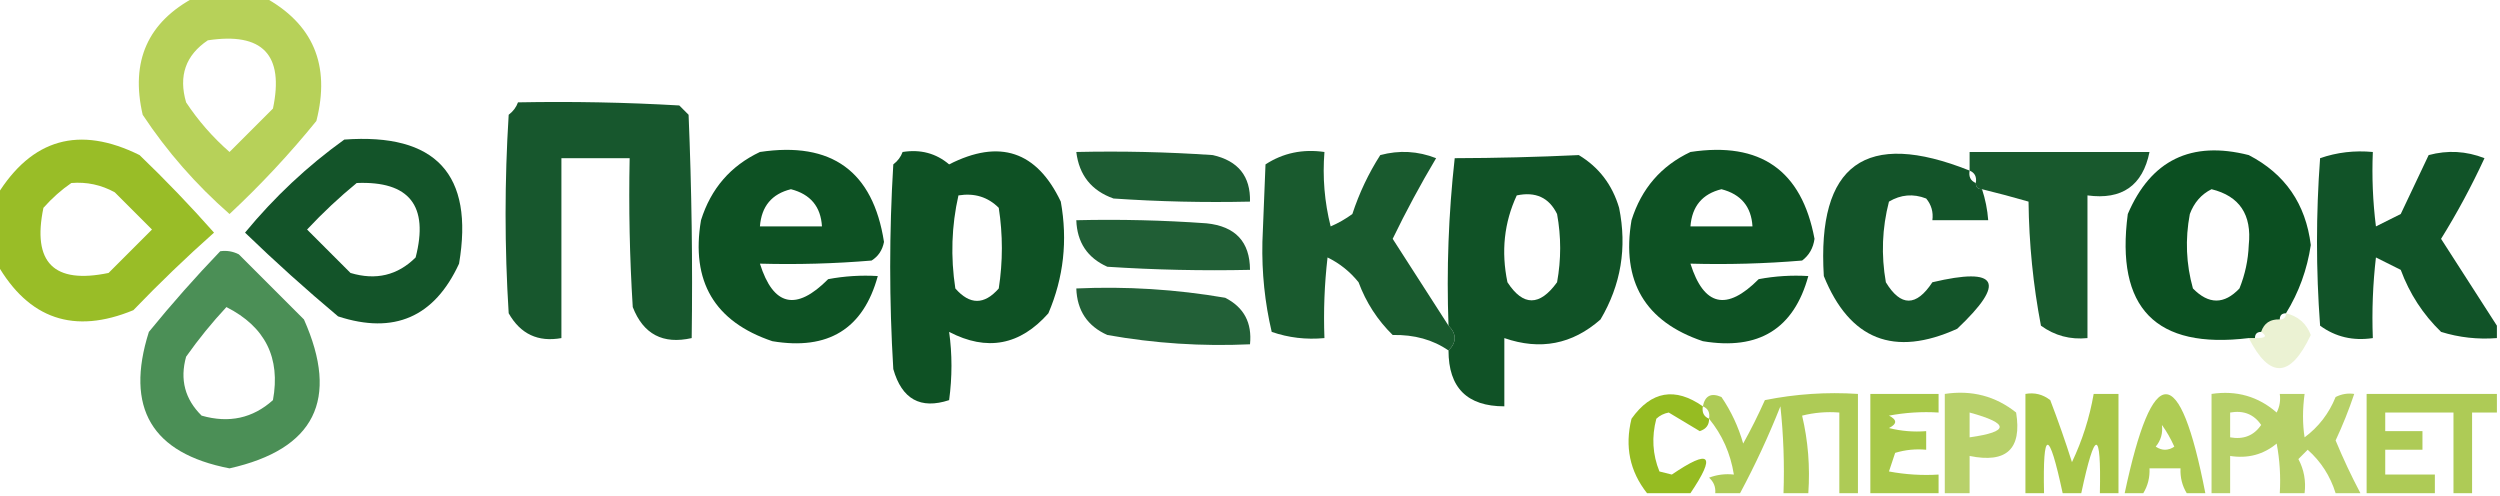
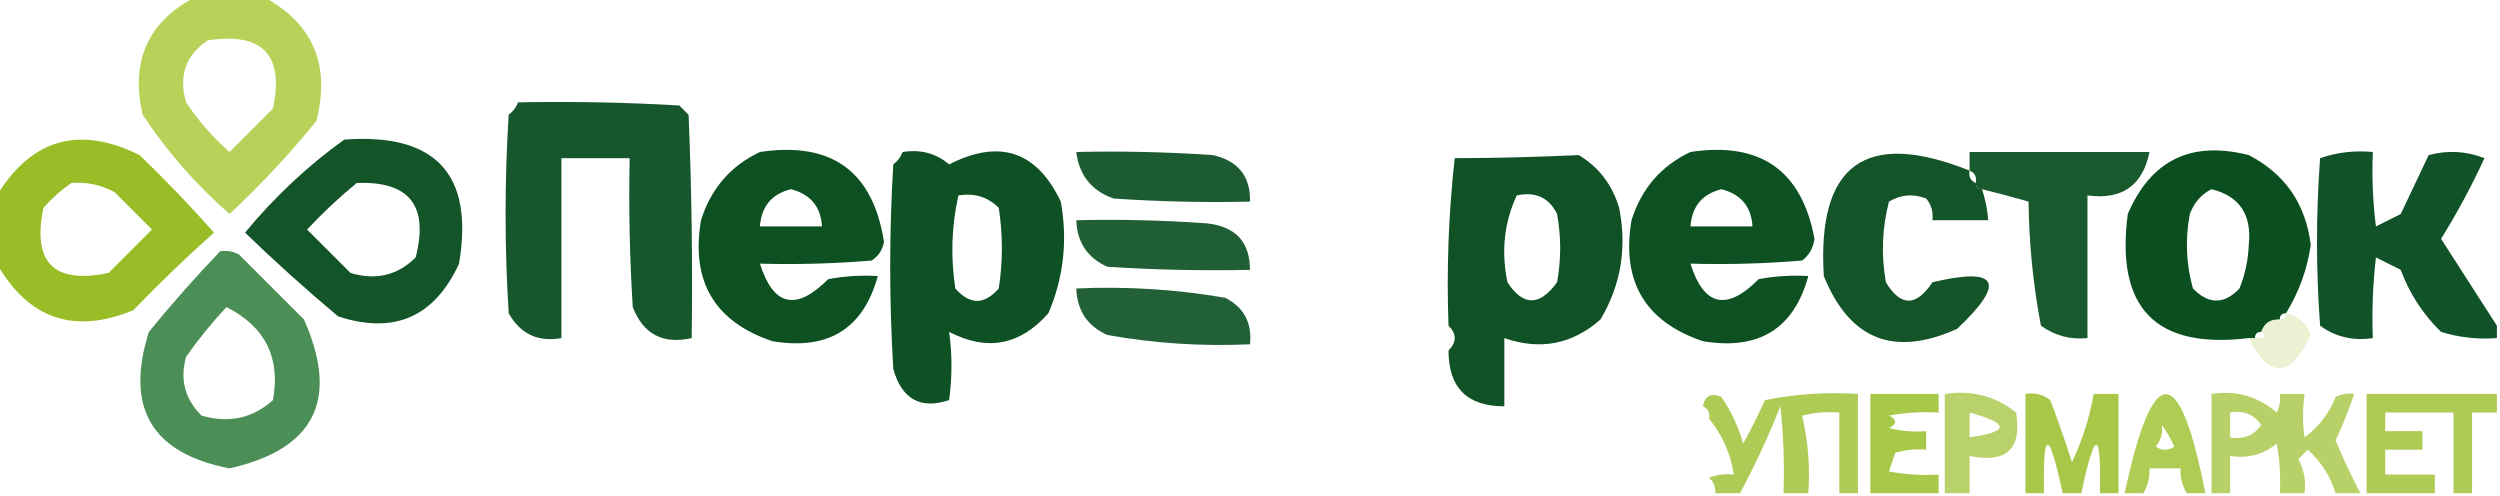
<svg xmlns="http://www.w3.org/2000/svg" version="1.1" width="403px" height="80px" style="shape-rendering:geometricPrecision; text-rendering:geometricPrecision; image-rendering:optimizeQuality; fill-rule:evenodd; clip-rule:evenodd">
  <g>
    <path style="opacity:0.966" fill="#b5d054" d="M 31.5,-0.5 C 35.167,-0.5 38.833,-0.5 42.5,-0.5C 50.474,3.799 53.307,10.465 51,19.5C 46.7,24.801 42.034,29.801 37,34.5C 31.588,29.759 26.921,24.425 23,18.5C 20.996,9.85 23.83,3.517 31.5,-0.5 Z M 33.5,6.5 C 42.33,5.162 45.83,8.829 44,17.5C 41.667,19.833 39.333,22.167 37,24.5C 34.294,22.129 31.961,19.463 30,16.5C 28.755,12.235 29.922,8.902 33.5,6.5 Z" />
  </g>
  <g>
    <path style="opacity:0.909" fill="#004719" d="M 83.5,16.5 C 92.173,16.334 100.84,16.5 109.5,17C 110,17.5 110.5,18 111,18.5C 111.5,30.495 111.667,42.495 111.5,54.5C 106.867,55.542 103.701,53.875 102,49.5C 101.5,41.507 101.334,33.507 101.5,25.5C 97.833,25.5 94.167,25.5 90.5,25.5C 90.5,35.167 90.5,44.833 90.5,54.5C 86.727,55.178 83.894,53.844 82,50.5C 81.333,39.833 81.333,29.167 82,18.5C 82.717,17.956 83.217,17.289 83.5,16.5 Z" />
  </g>
  <g>
    <path style="opacity:0.956" fill="#94ba1e" d="M -0.5,42.5 C -0.5,38.833 -0.5,35.167 -0.5,31.5C 5.12,22.351 12.787,20.184 22.5,25C 26.682,29.015 30.682,33.182 34.5,37.5C 30.015,41.485 25.682,45.651 21.5,50C 11.945,53.946 4.612,51.446 -0.5,42.5 Z M 11.5,29.5 C 13.989,29.298 16.323,29.798 18.5,31C 20.5,33 22.5,35 24.5,37C 22.167,39.333 19.833,41.667 17.5,44C 8.667,45.833 5.167,42.333 7,33.5C 8.397,31.93 9.897,30.596 11.5,29.5 Z" />
  </g>
  <g>
    <path style="opacity:0.925" fill="#004718" d="M 55.5,22.5 C 70.267,21.428 76.433,28.095 74,42.5C 70.027,51.119 63.527,53.952 54.5,51C 49.351,46.685 44.351,42.185 39.5,37.5C 44.251,31.745 49.584,26.745 55.5,22.5 Z M 57.5,29.5 C 65.986,29.161 69.152,33.161 67,41.5C 64.091,44.394 60.591,45.227 56.5,44C 54.167,41.667 51.833,39.333 49.5,37C 52.062,34.267 54.729,31.767 57.5,29.5 Z" />
  </g>
  <g>
    <path style="opacity:0.948" fill="#004818" d="M 122.5,24.5 C 134.061,22.767 140.727,27.6 142.5,39C 142.245,40.326 141.578,41.326 140.5,42C 134.509,42.499 128.509,42.666 122.5,42.5C 124.666,49.368 128.333,50.202 133.5,45C 136.146,44.503 138.813,44.336 141.5,44.5C 139.173,53.013 133.506,56.513 124.5,55C 115.172,51.855 111.339,45.355 113,35.5C 114.599,30.406 117.766,26.739 122.5,24.5 Z M 127.5,30.5 C 130.646,31.309 132.313,33.309 132.5,36.5C 129.167,36.5 125.833,36.5 122.5,36.5C 122.749,33.256 124.416,31.256 127.5,30.5 Z" />
  </g>
  <g>
    <path style="opacity:0.944" fill="#004718" d="M 145.5,24.5 C 148.394,24.042 150.894,24.709 153,26.5C 161.125,22.356 167.125,24.356 171,32.5C 172.127,38.755 171.46,44.755 169,50.5C 164.428,55.676 159.094,56.676 153,53.5C 153.502,57.092 153.502,60.759 153,64.5C 148.382,66.021 145.382,64.354 144,59.5C 143.333,48.5 143.333,37.5 144,26.5C 144.717,25.956 145.217,25.289 145.5,24.5 Z M 154.5,31.5 C 157.079,31.083 159.246,31.75 161,33.5C 161.667,37.833 161.667,42.167 161,46.5C 158.667,49.167 156.333,49.167 154,46.5C 153.222,41.416 153.389,36.416 154.5,31.5 Z" />
  </g>
  <g>
    <path style="opacity:0.886" fill="#004719" d="M 173.5,24.5 C 180.841,24.334 188.174,24.5 195.5,25C 199.601,25.925 201.601,28.425 201.5,32.5C 194.159,32.666 186.826,32.5 179.5,32C 175.954,30.744 173.954,28.244 173.5,24.5 Z" />
  </g>
  <g>
-     <path style="opacity:0.9" fill="#004818" d="M 233.5,52.5 C 234.833,53.833 234.833,55.167 233.5,56.5C 230.992,54.763 227.992,53.93 224.5,54C 222.044,51.593 220.211,48.759 219,45.5C 217.622,43.787 215.955,42.453 214,41.5C 213.501,45.821 213.334,50.154 213.5,54.5C 210.552,54.777 207.719,54.444 205,53.5C 203.888,48.777 203.388,43.944 203.5,39C 203.667,34.833 203.833,30.667 204,26.5C 206.826,24.66 209.993,23.994 213.5,24.5C 213.176,28.555 213.509,32.555 214.5,36.5C 215.748,35.96 216.915,35.293 218,34.5C 219.115,31.105 220.615,27.939 222.5,25C 225.554,24.179 228.554,24.345 231.5,25.5C 228.976,29.743 226.643,34.076 224.5,38.5C 227.524,43.231 230.524,47.898 233.5,52.5 Z" />
-   </g>
+     </g>
  <g>
    <path style="opacity:0.935" fill="#004718" d="M 233.5,56.5 C 234.833,55.167 234.833,53.833 233.5,52.5C 233.168,43.475 233.502,34.475 234.5,25.5C 241.109,25.483 247.776,25.316 254.5,25C 257.734,26.945 259.9,29.778 261,33.5C 262.301,39.922 261.301,45.922 258,51.5C 253.453,55.508 248.287,56.508 242.5,54.5C 242.5,58.167 242.5,61.833 242.5,65.5C 236.5,65.5 233.5,62.5 233.5,56.5 Z M 244.5,31.5 C 247.547,30.855 249.713,31.855 251,34.5C 251.667,38.167 251.667,41.833 251,45.5C 248.192,49.386 245.526,49.386 243,45.5C 241.966,40.543 242.466,35.876 244.5,31.5 Z" />
  </g>
  <g>
    <path style="opacity:0.946" fill="#004818" d="M 272.5,24.5 C 283.774,22.79 290.441,27.457 292.5,38.5C 292.291,39.995 291.624,41.161 290.5,42C 284.509,42.499 278.509,42.666 272.5,42.5C 274.666,49.368 278.333,50.202 283.5,45C 286.146,44.503 288.813,44.336 291.5,44.5C 289.173,53.013 283.506,56.513 274.5,55C 265.172,51.855 261.339,45.355 263,35.5C 264.599,30.406 267.766,26.739 272.5,24.5 Z M 277.5,30.5 C 280.646,31.309 282.313,33.309 282.5,36.5C 279.167,36.5 275.833,36.5 272.5,36.5C 272.749,33.256 274.416,31.256 277.5,30.5 Z" />
  </g>
  <g>
    <path style="opacity:0.925" fill="#004718" d="M 317.5,27.5 C 317.328,28.492 317.662,29.158 318.5,29.5C 318.5,30.167 318.833,30.5 319.5,30.5C 320.038,32.117 320.371,33.784 320.5,35.5C 317.5,35.5 314.5,35.5 311.5,35.5C 311.67,34.178 311.337,33.011 310.5,32C 308.421,31.192 306.421,31.359 304.5,32.5C 303.394,36.777 303.228,41.11 304,45.5C 306.402,49.452 308.902,49.452 311.5,45.5C 322.109,42.992 323.442,45.492 315.5,53C 305.325,57.611 298.158,54.777 294,44.5C 292.892,26.471 300.725,20.804 317.5,27.5 Z" />
  </g>
  <g>
    <path style="opacity:0.906" fill="#004818" d="M 319.5,30.5 C 318.833,30.5 318.5,30.167 318.5,29.5C 318.672,28.508 318.338,27.842 317.5,27.5C 317.5,26.5 317.5,25.5 317.5,24.5C 327.167,24.5 336.833,24.5 346.5,24.5C 345.403,29.92 342.069,32.254 336.5,31.5C 336.5,39.167 336.5,46.833 336.5,54.5C 333.728,54.78 331.228,54.113 329,52.5C 327.745,45.941 327.078,39.274 327,32.5C 324.509,31.78 322.009,31.113 319.5,30.5 Z" />
  </g>
  <g>
    <path style="opacity:0.954" fill="#004718" d="M 368.5,50.5 C 367.833,50.5 367.5,50.833 367.5,51.5C 365.973,51.427 364.973,52.094 364.5,53.5C 363.833,53.5 363.5,53.833 363.5,54.5C 363.167,54.5 362.833,54.5 362.5,54.5C 347.498,56.331 340.998,49.664 343,34.5C 346.721,25.807 353.221,22.641 362.5,25C 368.35,28.03 371.684,32.863 372.5,39.5C 371.911,43.461 370.578,47.128 368.5,50.5 Z M 356.5,30.5 C 361.018,31.611 363.018,34.611 362.5,39.5C 362.406,41.923 361.906,44.256 361,46.5C 358.541,49.1 356.041,49.1 353.5,46.5C 352.4,42.557 352.233,38.557 353,34.5C 353.69,32.65 354.856,31.316 356.5,30.5 Z" />
  </g>
  <g>
    <path style="opacity:0.931" fill="#004719" d="M 402.5,52.5 C 402.5,53.167 402.5,53.833 402.5,54.5C 399.421,54.74 396.421,54.407 393.5,53.5C 390.587,50.678 388.42,47.345 387,43.5C 385.667,42.833 384.333,42.167 383,41.5C 382.501,45.821 382.334,50.154 382.5,54.5C 379.315,54.98 376.481,54.314 374,52.5C 373.333,43.5 373.333,34.5 374,25.5C 376.719,24.556 379.552,24.223 382.5,24.5C 382.334,28.514 382.501,32.514 383,36.5C 384.333,35.833 385.667,35.167 387,34.5C 388.504,31.316 390.004,28.149 391.5,25C 394.554,24.179 397.554,24.345 400.5,25.5C 398.406,30.024 396.073,34.358 393.5,38.5C 396.524,43.231 399.524,47.898 402.5,52.5 Z" />
  </g>
  <g>
    <path style="opacity:0.872" fill="#004719" d="M 173.5,35.5 C 180.508,35.334 187.508,35.5 194.5,36C 199.152,36.481 201.485,38.981 201.5,43.5C 193.826,43.666 186.159,43.5 178.5,43C 175.292,41.563 173.625,39.063 173.5,35.5 Z" />
  </g>
  <g>
    <path style="opacity:0.945" fill="#41884c" d="M 35.5,40.5 C 36.552,40.35 37.552,40.517 38.5,41C 42,44.5 45.5,48 49,51.5C 54.739,64.417 50.739,72.417 37,75.5C 24.453,73.078 20.12,65.745 24,53.5C 27.67,48.998 31.503,44.665 35.5,40.5 Z M 36.5,49.5 C 42.75,52.666 45.25,57.666 44,64.5C 40.743,67.428 36.909,68.262 32.5,67C 29.806,64.347 28.973,61.18 30,57.5C 32.001,54.669 34.167,52.003 36.5,49.5 Z" />
  </g>
  <g>
    <path style="opacity:0.867" fill="#004819" d="M 173.5,46.5 C 181.571,46.137 189.571,46.637 197.5,48C 200.521,49.539 201.854,52.039 201.5,55.5C 193.762,55.856 186.095,55.356 178.5,54C 175.292,52.563 173.625,50.063 173.5,46.5 Z" />
  </g>
  <g>
    <path style="opacity:0.192" fill="#98bb1c" d="M 368.5,50.5 C 370.464,50.977 371.798,52.144 372.5,54C 369.22,60.954 365.887,61.121 362.5,54.5C 362.833,54.5 363.167,54.5 363.5,54.5C 365.224,54.539 365.557,54.206 364.5,53.5C 364.973,52.094 365.973,51.427 367.5,51.5C 368.167,51.5 368.5,51.167 368.5,50.5 Z" />
  </g>
  <g>
    <path style="opacity:0.744" fill="#93ba1d" d="M 299.5,79.5 C 298.5,79.5 297.5,79.5 296.5,79.5C 296.5,75.167 296.5,70.833 296.5,66.5C 294.473,66.338 292.473,66.504 290.5,67C 291.464,71.066 291.797,75.233 291.5,79.5C 290.167,79.5 288.833,79.5 287.5,79.5C 287.666,74.822 287.499,70.155 287,65.5C 285.076,70.344 282.91,75.01 280.5,79.5C 279.167,79.5 277.833,79.5 276.5,79.5C 276.586,78.504 276.252,77.671 275.5,77C 276.793,76.51 278.127,76.343 279.5,76.5C 278.958,73.088 277.625,70.088 275.5,67.5C 275.672,66.508 275.338,65.842 274.5,65.5C 274.843,63.775 275.843,63.275 277.5,64C 279.068,66.304 280.235,68.804 281,71.5C 282.256,69.246 283.423,66.912 284.5,64.5C 289.456,63.506 294.456,63.172 299.5,63.5C 299.5,68.833 299.5,74.167 299.5,79.5 Z" />
  </g>
  <g>
    <path style="opacity:0.807" fill="#94bb1e" d="M 312.5,79.5 C 308.833,79.5 305.167,79.5 301.5,79.5C 301.5,74.167 301.5,68.833 301.5,63.5C 305.167,63.5 308.833,63.5 312.5,63.5C 312.5,64.5 312.5,65.5 312.5,66.5C 309.813,66.336 307.146,66.503 304.5,67C 305.833,67.667 305.833,68.333 304.5,69C 306.473,69.496 308.473,69.662 310.5,69.5C 310.5,70.5 310.5,71.5 310.5,72.5C 308.801,72.34 307.134,72.507 305.5,73C 305.167,74 304.833,75 304.5,76C 307.146,76.497 309.813,76.664 312.5,76.5C 312.5,77.5 312.5,78.5 312.5,79.5 Z" />
  </g>
  <g>
    <path style="opacity:0.657" fill="#94ba1d" d="M 317.5,79.5 C 316.167,79.5 314.833,79.5 313.5,79.5C 313.5,74.167 313.5,68.833 313.5,63.5C 317.839,62.846 321.673,63.846 325,66.5C 325.948,72.383 323.448,74.717 317.5,73.5C 317.5,75.5 317.5,77.5 317.5,79.5 Z M 317.5,66.5 C 323.963,68.262 323.963,69.595 317.5,70.5C 317.5,69.167 317.5,67.833 317.5,66.5 Z" />
  </g>
  <g>
    <path style="opacity:0.801" fill="#94ba1d" d="M 341.5,79.5 C 340.5,79.5 339.5,79.5 338.5,79.5C 338.725,69.092 337.725,69.092 335.5,79.5C 334.5,79.5 333.5,79.5 332.5,79.5C 330.275,69.092 329.275,69.092 329.5,79.5C 328.5,79.5 327.5,79.5 326.5,79.5C 326.5,74.167 326.5,68.833 326.5,63.5C 327.978,63.238 329.311,63.571 330.5,64.5C 331.765,67.796 332.932,71.129 334,74.5C 335.674,70.979 336.84,67.313 337.5,63.5C 338.833,63.5 340.167,63.5 341.5,63.5C 341.5,68.833 341.5,74.167 341.5,79.5 Z" />
  </g>
  <g>
    <path style="opacity:0.671" fill="#94bb1e" d="M 380.5,79.5 C 379.167,79.5 377.833,79.5 376.5,79.5C 375.638,76.733 374.138,74.399 372,72.5C 371.5,73 371,73.5 370.5,74C 371.406,75.7 371.739,77.533 371.5,79.5C 370.167,79.5 368.833,79.5 367.5,79.5C 367.664,76.813 367.497,74.146 367,71.5C 364.865,73.278 362.365,73.945 359.5,73.5C 359.5,75.5 359.5,77.5 359.5,79.5C 358.5,79.5 357.5,79.5 356.5,79.5C 356.5,74.167 356.5,68.833 356.5,63.5C 360.516,62.9 364.016,63.9 367,66.5C 367.483,65.552 367.649,64.552 367.5,63.5C 368.833,63.5 370.167,63.5 371.5,63.5C 371.162,66.011 371.162,68.345 371.5,70.5C 373.761,68.821 375.428,66.654 376.5,64C 377.448,63.517 378.448,63.35 379.5,63.5C 378.651,66.036 377.651,68.536 376.5,71C 377.727,73.951 379.06,76.784 380.5,79.5 Z M 359.5,66.5 C 361.665,66.116 363.332,66.783 364.5,68.5C 363.332,70.217 361.665,70.884 359.5,70.5C 359.5,69.167 359.5,67.833 359.5,66.5 Z" />
  </g>
  <g>
    <path style="opacity:0.747" fill="#94ba1e" d="M 402.5,63.5 C 402.5,64.5 402.5,65.5 402.5,66.5C 401.167,66.5 399.833,66.5 398.5,66.5C 398.5,70.833 398.5,75.167 398.5,79.5C 397.5,79.5 396.5,79.5 395.5,79.5C 395.5,75.167 395.5,70.833 395.5,66.5C 391.833,66.5 388.167,66.5 384.5,66.5C 384.5,67.5 384.5,68.5 384.5,69.5C 386.5,69.5 388.5,69.5 390.5,69.5C 390.5,70.5 390.5,71.5 390.5,72.5C 388.5,72.5 386.5,72.5 384.5,72.5C 384.5,73.833 384.5,75.167 384.5,76.5C 387.167,76.5 389.833,76.5 392.5,76.5C 392.5,77.5 392.5,78.5 392.5,79.5C 388.833,79.5 385.167,79.5 381.5,79.5C 381.5,74.167 381.5,68.833 381.5,63.5C 388.5,63.5 395.5,63.5 402.5,63.5 Z" />
  </g>
  <g>
-     <path style="opacity:0.974" fill="#94bb1d" d="M 274.5,65.5 C 274.328,66.492 274.662,67.158 275.5,67.5C 275.53,68.497 275.03,69.164 274,69.5C 272.333,68.5 270.667,67.5 269,66.5C 268.228,66.645 267.561,66.978 267,67.5C 266.223,70.429 266.39,73.263 267.5,76C 268.167,76.167 268.833,76.333 269.5,76.5C 275.686,72.291 276.686,73.291 272.5,79.5C 270.167,79.5 267.833,79.5 265.5,79.5C 262.721,75.981 261.888,71.981 263,67.5C 266.178,63.031 270.011,62.364 274.5,65.5 Z" />
-   </g>
+     </g>
  <g>
    <path style="opacity:0.752" fill="#95bb1d" d="M 355.5,79.5 C 354.5,79.5 353.5,79.5 352.5,79.5C 351.766,78.292 351.433,76.959 351.5,75.5C 349.833,75.5 348.167,75.5 346.5,75.5C 346.567,76.959 346.234,78.292 345.5,79.5C 344.5,79.5 343.5,79.5 342.5,79.5C 347.026,58.236 351.359,58.236 355.5,79.5 Z M 348.5,68.5 C 349.249,69.531 349.915,70.698 350.5,72C 349.5,72.667 348.5,72.667 347.5,72C 348.337,70.989 348.67,69.822 348.5,68.5 Z" />
  </g>
</svg>